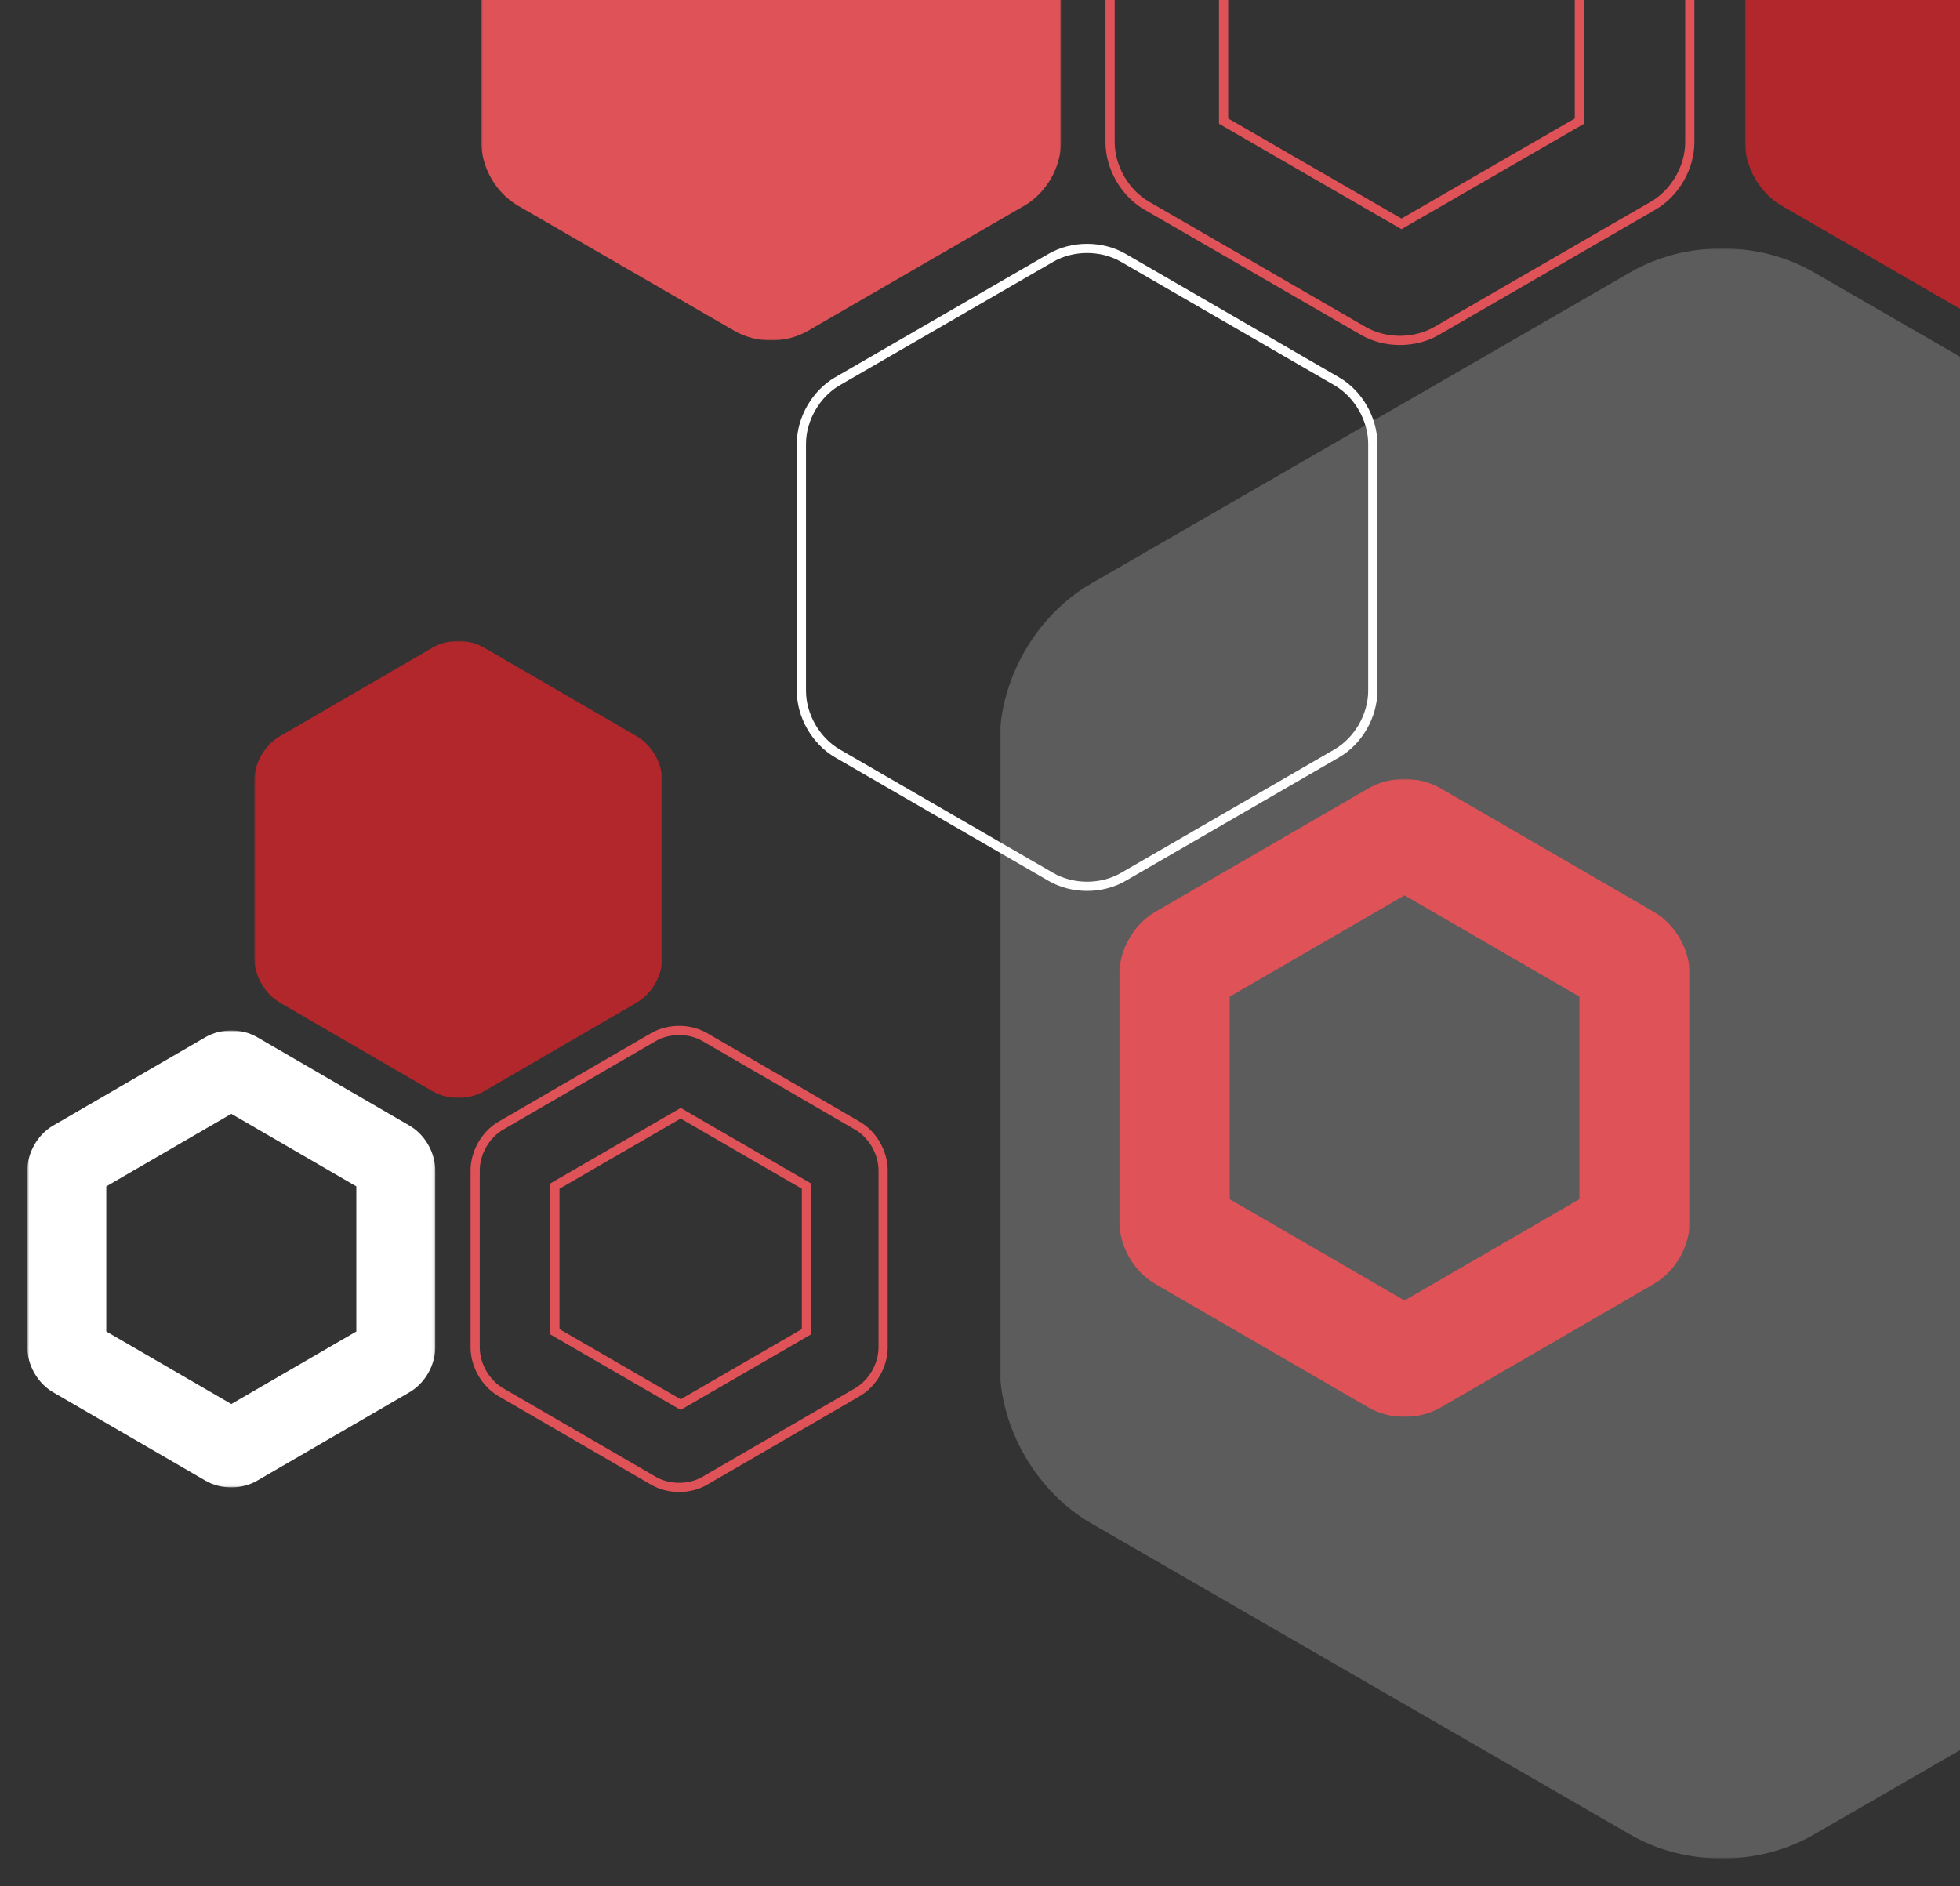
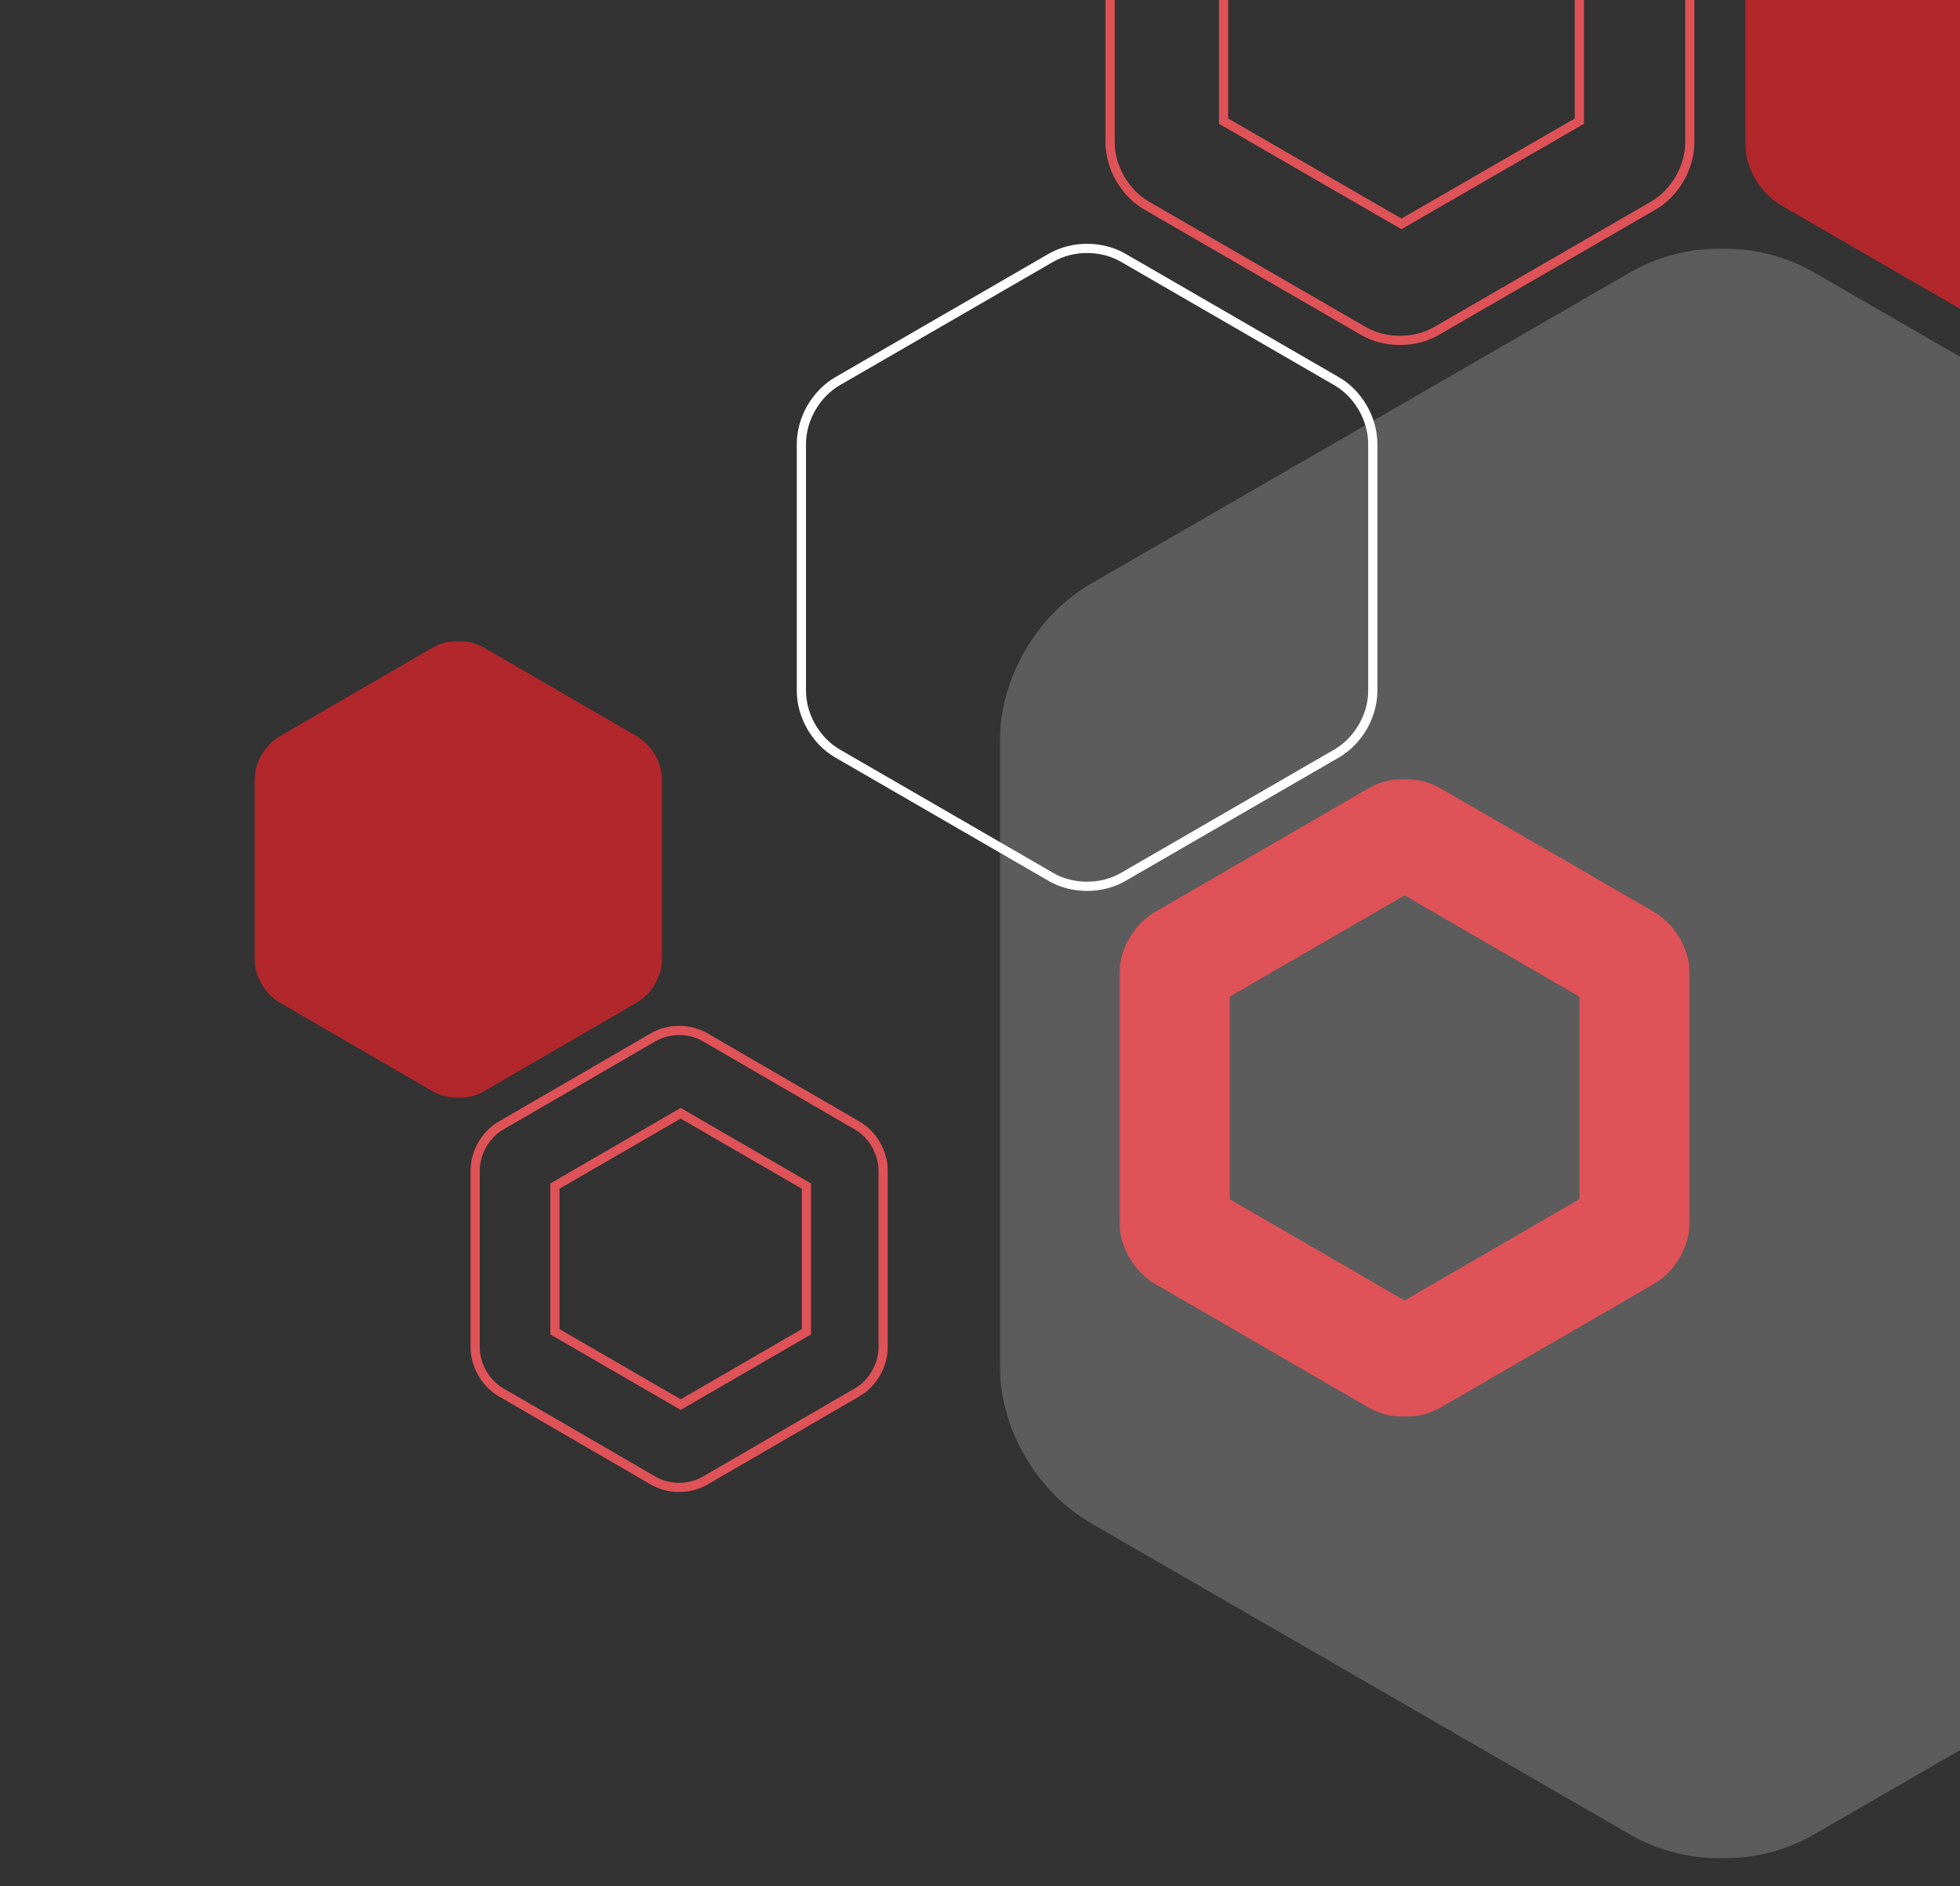
<svg xmlns="http://www.w3.org/2000/svg" xmlns:xlink="http://www.w3.org/1999/xlink" width="639px" height="615px" viewBox="0 0 639 615" version="1.1">
  <rect x="0" y="0" width="639" height="615" fill="#333333" stroke="none" />
  <title>Artboard</title>
  <defs>
    <polygon id="path-1" points="0 0 471 0 471 525 0 525" />
-     <polygon id="path-3" points="0 0 189 0 189 211 0 211" />
    <polygon id="path-5" points="0 0 189 0 189 211 0 211" />
    <polygon id="path-7" points="0 0 133 0 133 149 0 149" />
-     <polygon id="path-9" points="-0.088 -0.059 132.912 -0.059 132.912 148.941 -0.088 148.941" />
    <polygon id="path-11" points="0 0 186 0 186 208 0 208" />
  </defs>
  <g id="Artboard" stroke="none" stroke-width="1" fill="none" fill-rule="evenodd">
    <g id="Group-13" transform="translate(9, -100)">
      <path d="M171.912,486.75 L212.911,463 L253.912,486.75 L253.912,534.249 L212.911,558 L171.912,534.249 L171.912,486.75 Z M154.322,553.975 L204.004,582.813 C209.032,585.729 215.789,585.729 220.821,582.81 L270.501,553.975 L270.503,553.975 C275.532,551.056 278.912,545.171 278.912,539.333 L278.912,481.666 C278.912,475.828 275.532,469.944 270.501,467.023 L220.818,438.189 C218.305,436.729 215.358,436 212.412,436 C209.465,436 206.517,436.731 204.001,438.19 L154.321,467.023 C149.292,469.944 145.912,475.828 145.912,481.666 L145.912,539.333 C145.912,545.171 149.292,551.056 154.322,553.975 Z" id="Stroke-6-Copy-3" stroke="#DF5257" stroke-width="3" />
      <path d="M389.912,72.499 L447.911,39 L505.912,72.499 L505.912,139.498 L447.911,173 L389.912,139.498 L389.912,72.499 Z M364.864,167.066 L435.464,207.903 C442.609,212.033 452.21,212.033 459.361,207.899 L529.96,167.066 L529.962,167.066 C537.109,162.932 541.912,154.598 541.912,146.33 L541.912,64.668 C541.912,56.401 537.109,48.068 529.96,43.932 L459.357,3.099 C455.786,1.032 451.599,0 447.412,0 C443.225,0 439.035,1.034 435.46,3.101 L364.861,43.932 C357.715,48.068 352.912,56.401 352.912,64.668 L352.912,146.33 C352.912,154.598 357.715,162.932 364.864,167.066 Z" id="Stroke-6-Copy-5" stroke="#DF5257" stroke-width="3" />
      <g id="Group-10-Copy-5" opacity="0.2" transform="translate(316.912, 181)">
        <mask id="mask-2" fill="white">
          <use xlink:href="#path-1" />
        </mask>
        <g id="Clip-9" />
        <path d="M29.785,415.686 L205.728,517.291 C223.533,527.571 247.467,527.571 265.288,517.285 L441.22,415.686 C459.031,405.401 471,384.663 471,364.093 L471,160.904 C471,140.334 459.031,119.596 441.22,109.311 L265.277,7.706 C256.372,2.569 245.942,0 235.508,0 C225.073,0 214.628,2.574 205.718,7.717 L29.785,109.311 C11.975,119.596 0,140.334 0,160.904 L0,364.093 C0,384.663 11.975,405.401 29.785,415.686" id="Fill-8" fill="#FFFFFF" mask="url(#mask-2)" />
      </g>
      <path d="M264.049,345.691 L333.637,385.946 C340.679,390.019 350.143,390.019 357.191,385.942 L426.774,345.691 C433.821,341.614 438.555,333.4 438.555,325.25 L438.555,244.749 C438.555,236.599 433.821,228.383 426.774,224.308 L357.187,184.053 C353.665,182.018 349.54,181 345.413,181 C341.286,181 337.157,182.02 333.633,184.057 L264.047,224.308 C257.003,228.383 252.269,236.599 252.269,244.749 L252.269,325.25 C252.269,333.4 257.003,341.614 264.049,345.691 Z" id="Stroke-4" stroke="#FFFFFF" stroke-width="3" />
      <g id="Group-10-Copy-9" transform="translate(147.912, 0)">
        <mask id="mask-4" fill="white">
          <use xlink:href="#path-3" />
        </mask>
        <g id="Clip-9" />
-         <path d="M11.952,167.066 L82.553,207.902 C89.698,212.033 99.302,212.033 106.453,207.899 L177.05,167.066 C184.197,162.932 189,154.598 189,146.331 L189,64.668 C189,56.401 184.197,48.066 177.05,43.933 L106.449,3.097 C102.875,1.032 98.69,0 94.503,0 C90.316,0 86.125,1.034 82.549,3.101 L11.952,43.933 C4.805,48.066 0,56.401 0,64.668 L0,146.331 C0,154.598 4.805,162.932 11.952,167.066" id="Fill-8" fill="#DF5257" mask="url(#mask-4)" />
      </g>
      <g id="Group-10-Copy-10" transform="translate(559.912, 0)">
        <mask id="mask-6" fill="white">
          <use xlink:href="#path-5" />
        </mask>
        <g id="Clip-9" />
        <path d="M11.952,167.066 L82.553,207.902 C89.698,212.033 99.302,212.033 106.453,207.899 L177.05,167.066 C184.197,162.932 189,154.598 189,146.331 L189,64.668 C189,56.401 184.197,48.066 177.05,43.933 L106.449,3.097 C102.875,1.032 98.69,0 94.503,0 C90.316,0 86.125,1.034 82.549,3.101 L11.952,43.933 C4.805,48.066 0,56.401 0,64.668 L0,146.331 C0,154.598 4.805,162.932 11.952,167.066" id="Fill-8" fill="#B2272C" mask="url(#mask-6)" />
      </g>
      <g id="Group-10-Copy-8" transform="translate(73.912, 309)">
        <mask id="mask-8" fill="white">
          <use xlink:href="#path-7" />
        </mask>
        <g id="Clip-9" />
        <path d="M8.411,117.976 L58.093,146.812 C63.121,149.73 69.879,149.73 74.911,146.811 L124.591,117.976 C129.62,115.057 133,109.171 133,103.333 L133,45.666 C133,39.828 129.62,33.942 124.591,31.023 L74.908,2.187 C72.394,0.729 69.449,0 66.502,0 C63.556,0 60.606,0.731 58.09,2.19 L8.411,31.023 C3.381,33.942 0,39.828 0,45.666 L0,103.333 C0,109.171 3.381,115.057 8.411,117.976" id="Fill-8" fill="#B2272C" mask="url(#mask-8)" />
      </g>
      <g id="Group-3-Copy-5" transform="translate(0, 436.059)">
        <mask id="mask-10" fill="white">
          <use xlink:href="#path-9" />
        </mask>
        <g id="Clip-2" />
-         <path d="M25.653,50.784 L66.412,27.128 L107.172,50.784 L107.172,98.097 L66.412,121.754 L25.653,98.097 L25.653,50.784 Z M8.322,117.917 L58.004,146.754 C63.032,149.671 69.789,149.671 74.821,146.752 L124.501,117.917 L124.503,117.917 C129.532,114.998 132.912,109.112 132.912,103.274 L132.912,45.607 C132.912,39.769 129.532,33.885 124.501,30.965 L74.818,2.13 C72.305,0.67 69.358,-0.059 66.412,-0.059 C63.465,-0.059 60.517,0.672 58.001,2.131 L8.321,30.965 C3.292,33.885 -0.088,39.769 -0.088,45.607 L-0.088,103.274 C-0.088,109.112 3.292,114.998 8.322,117.917 L8.322,117.917 Z" id="Fill-1" fill="#FFFFFF" mask="url(#mask-10)" />
      </g>
      <g id="Group-3-Copy-6" transform="translate(355.912, 354)">
        <mask id="mask-12" fill="white">
          <use xlink:href="#path-11" />
        </mask>
        <g id="Clip-2" />
        <path d="M35.999,70.976 L93,37.953 L150.003,70.976 L150.003,137.023 L93,170.048 L35.999,137.023 L35.999,70.976 Z M81.242,204.947 C88.273,209.018 97.723,209.018 104.76,204.943 L174.238,164.691 C181.273,160.616 186,152.4 186,144.25 L186,63.749 C186,55.599 181.273,47.385 174.238,43.308 L104.756,3.055 C101.241,1.018 97.121,0 93,0 C88.879,0 84.757,1.02 81.238,3.057 L11.76,43.308 C4.727,47.385 0,55.599 0,63.749 L0,144.25 C0,152.4 4.727,160.616 11.762,164.691 L81.242,204.947 Z" id="Fill-1" fill="#DF5257" mask="url(#mask-12)" />
      </g>
    </g>
  </g>
</svg>